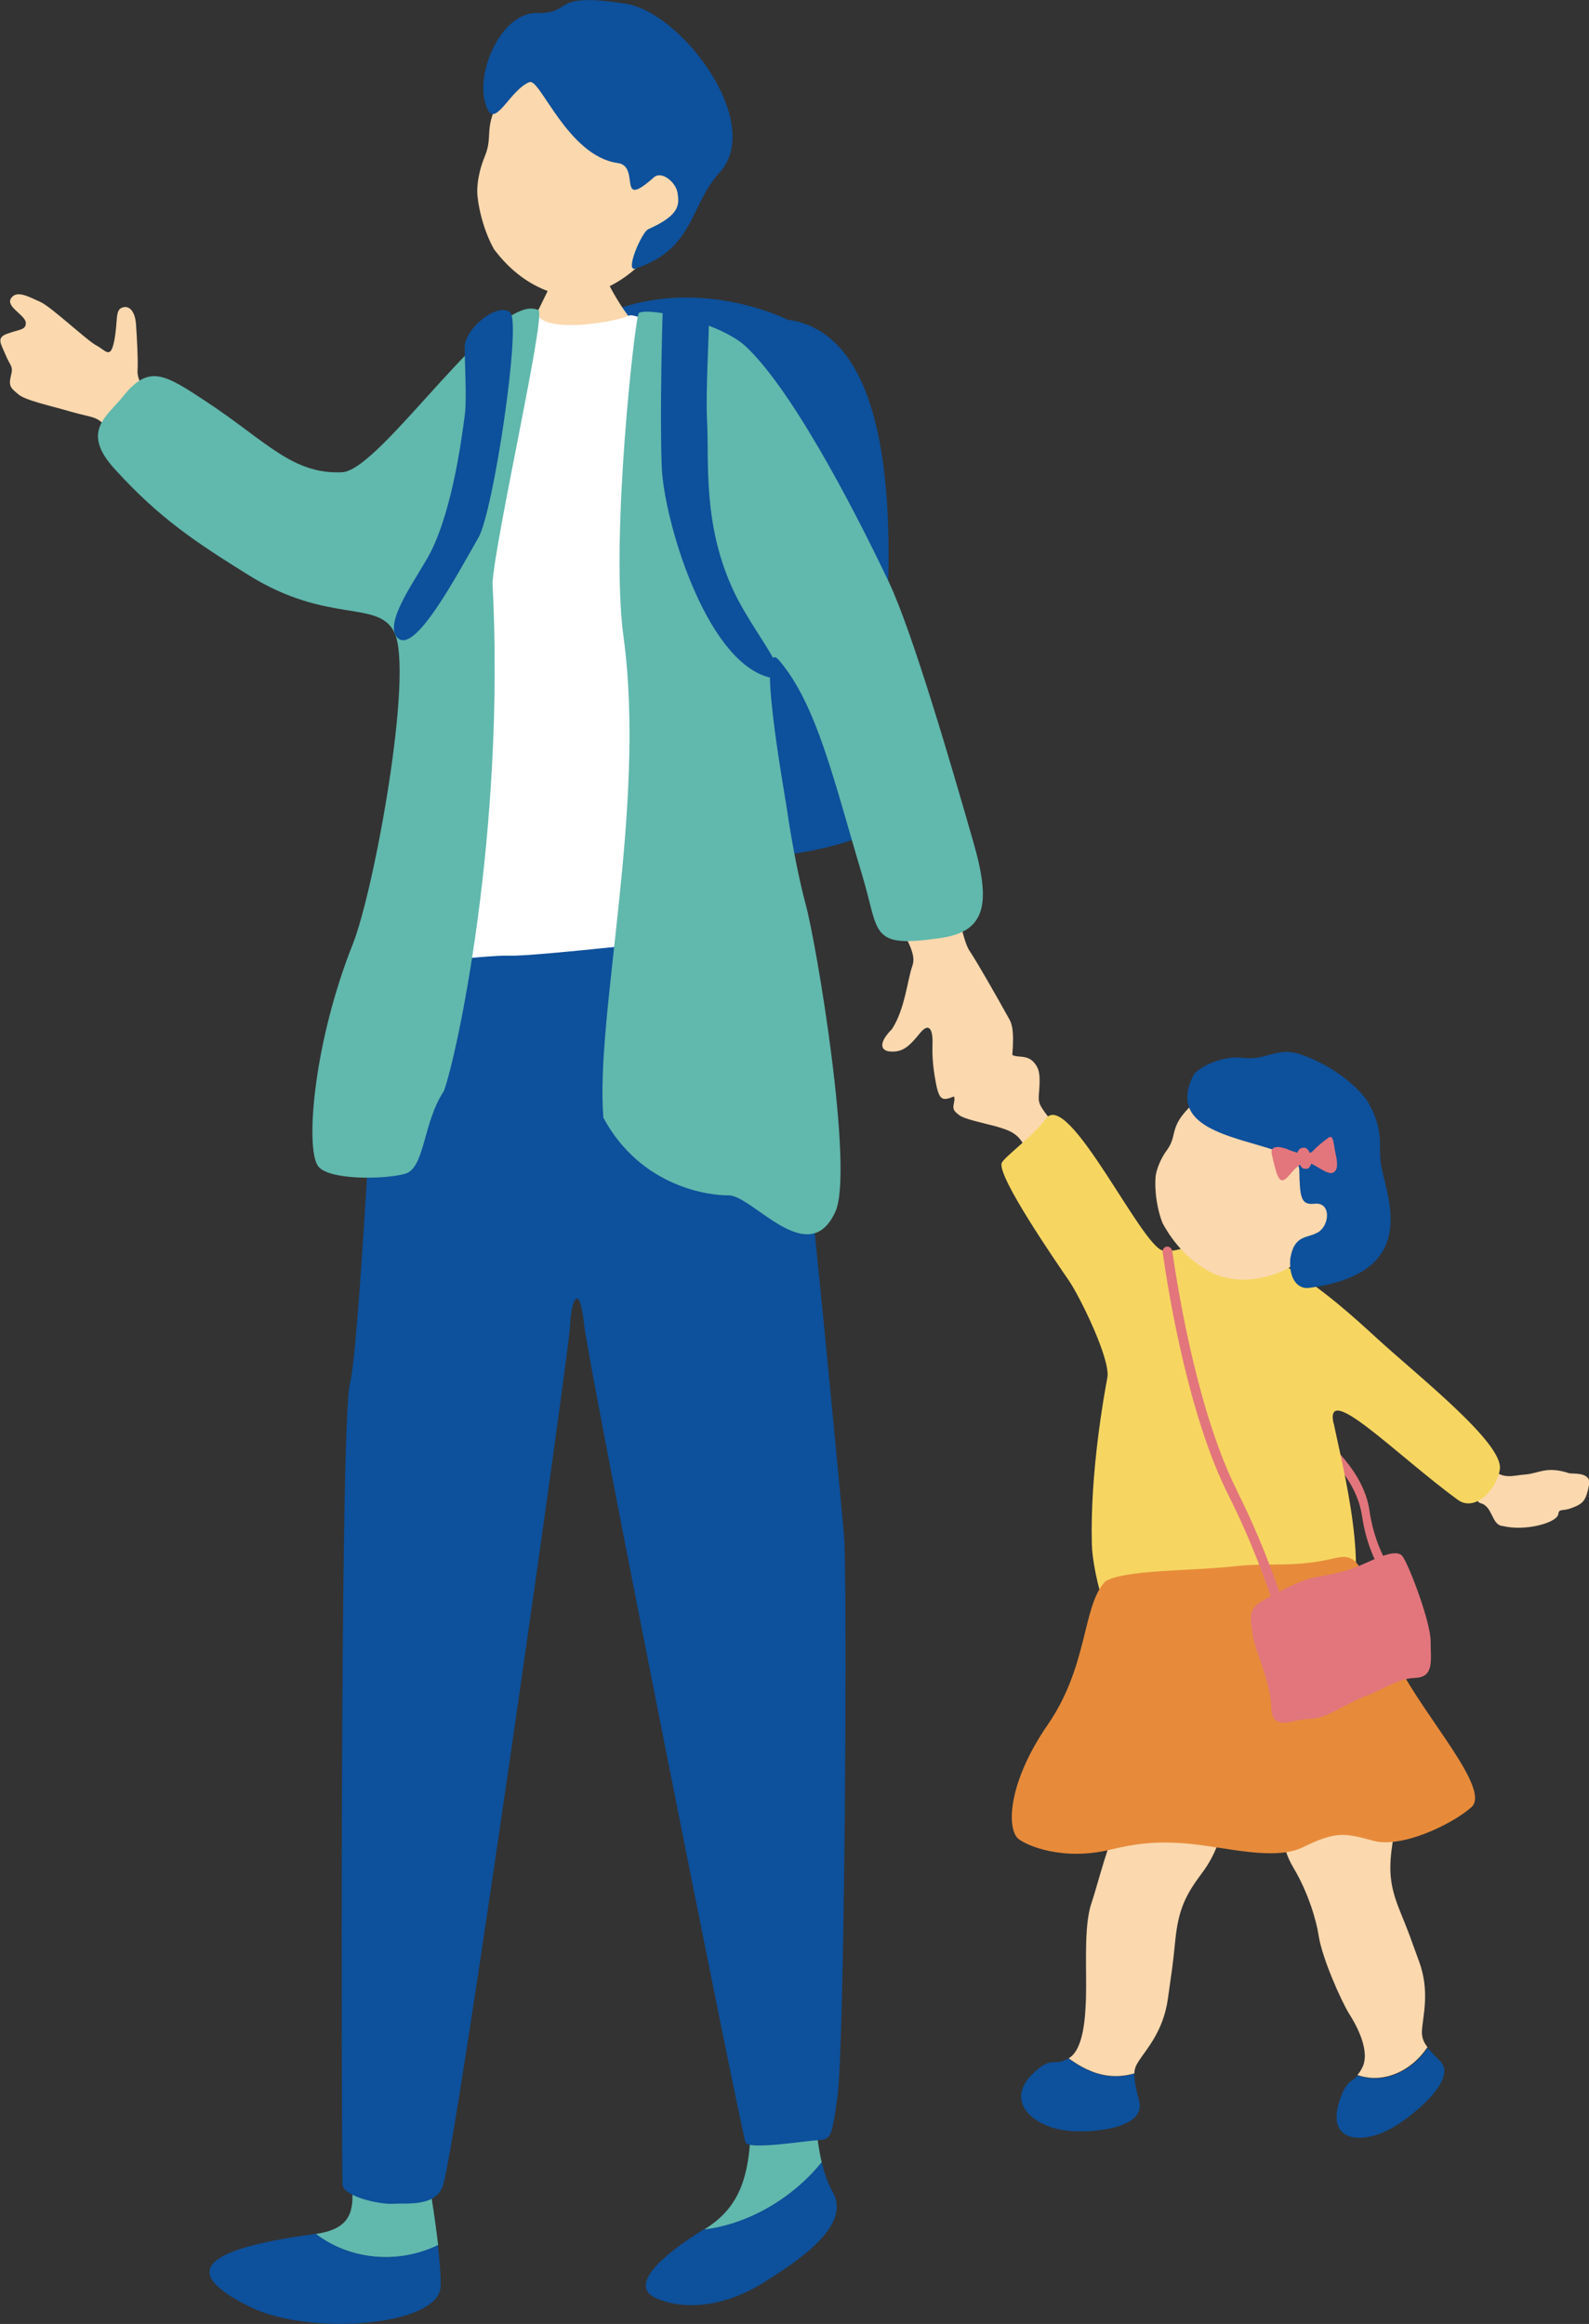
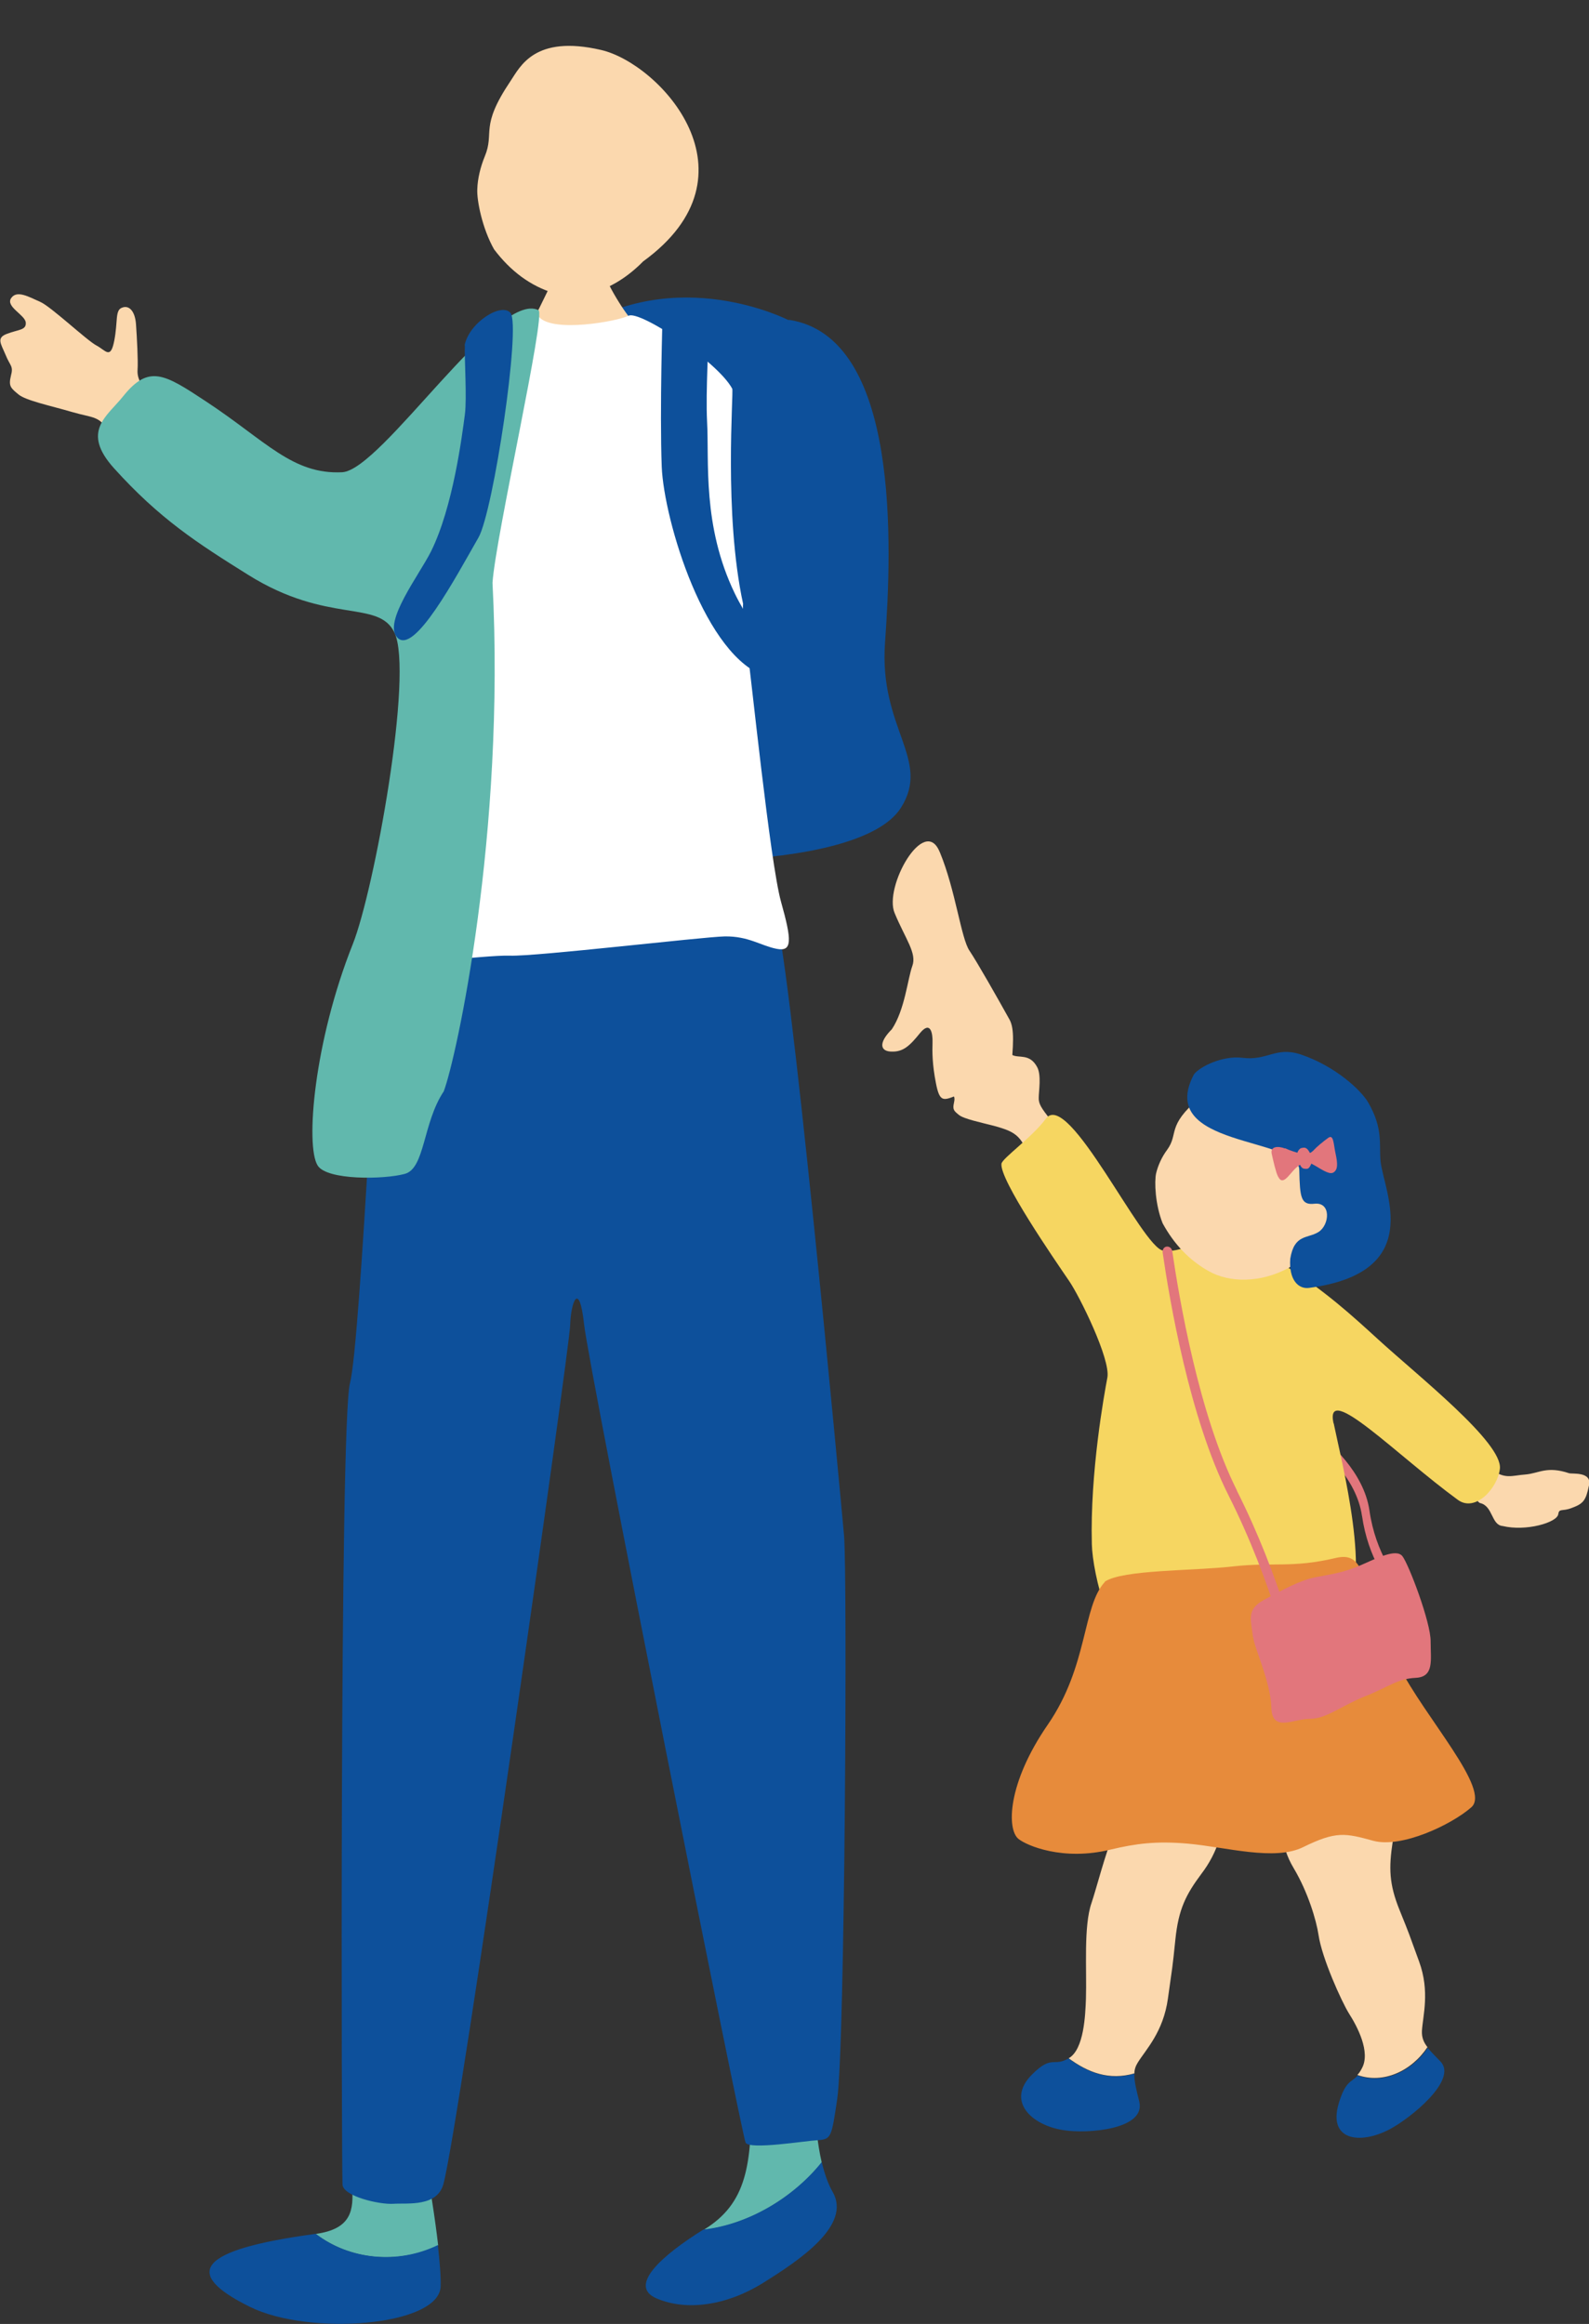
<svg xmlns="http://www.w3.org/2000/svg" id="_レイヤー_2" data-name="レイヤー 2" viewBox="0 0 51.17 74.85">
  <rect x="0" y="0" width="51.17" height="74.85" fill="#333333" stroke="none" />
  <g id="_レイヤー_1-2" data-name="レイヤー 1">
    <g>
      <path d="M43.86,48.83c-.17-1.22-1.27-2.17-1.74-2.52-.03-.02,0-.09.06-.15.06-.06.13-.09.16-.07.47.36,1.58,1.32,1.76,2.56.1.7.32,1.25.55,1.68-.09.06-.17.11-.25.16-.23-.43-.44-.98-.54-1.67Z" fill="#e2767c" />
      <g>
        <g>
          <path d="M45.98,65.95c-.13-.16-.2-.32-.19-.54.03-.49.26-1.27-.09-2.23-.35-.96-.29-.82-.63-1.66-.34-.84-.35-1.36-.22-2.21.13-.84.02-1.65-.46-2.47-.48-.82-1.01-.9-2.02-.92-1.01-.02-.94.9-1.04,2.07-.08.75-.13,1.41.33,2.18.46.77.73,1.68.8,2.15.11.75.74,2.14.98,2.53.27.42.7,1.24.42,1.76-.05.1-.1.17-.15.22.84.3,1.75-.13,2.26-.9Z" fill="#fbd8ae" />
          <path d="M45.98,65.95c-.51.77-1.42,1.19-2.26.9-.21.23-.39.16-.61.9-.35,1.18.67,1.34,1.64.83.68-.36,2.2-1.59,1.64-2.18-.16-.17-.3-.3-.41-.44Z" fill="#0d509b" />
        </g>
        <path d="M47.98,47.29c.48.38.7.23,1.15.2.44-.04.68-.28,1.4-.04.1.03.74-.06.64.39-.1.49-.18.59-.56.73-.31.12-.4,0-.43.2-.04.27-1.04.56-1.79.38-.37-.03-.31-.65-.73-.74-.08-.02-.41-.51-.74-.68.15-.34.48-.51.64-.84.17.12.36.35.42.39Z" fill="#fbd8ae" />
        <path d="M33.82,36.05c-.28-.35-.38-.5-.37-.7,0-.2.09-.72-.05-.98-.24-.45-.59-.28-.8-.39-.21-.1-.42-.14-.65-.24-.23-.1-.58-.11-.71.08-.13.19-.46.17-.44.34.01.17.06.36-.17.45-.24.09-.13.21-.03.46.1.24.17.23.12.45-.05.22,0,.26.16.39.16.13.7.24,1.16.36.46.13.73.23.93.61.01.02.03.06.06.1.35-.21.71-.4,1.08-.62-.14-.15-.24-.25-.29-.31Z" fill="#fbd8ae" />
        <path d="M42.94,45.83c-.28-1.35,2.05,1.05,4.01,2.48.57.41,1.28-.39,1.35-1,.1-.84-2.62-2.98-3.93-4.18-.8-.73-1.72-1.58-3.03-2.39-1.04-.64-1.71-.75-2.21-.77-.62-.03-1.09.39-1.67.31-.67-.07-3.06-5.22-3.78-4.25-.44.6-1.4,1.27-1.43,1.45-.07.51,1.71,3.09,2.18,3.78.33.48,1.34,2.52,1.23,3.11-.1.53-.56,3.05-.5,5.36.02.95.65,3.56,1.58,3.43,2.52-.34,6.06-.53,6.51-1.1.98-1.03-.05-4.98-.3-6.21Z" fill="#f6d661" />
        <g>
          <path d="M34.4,66.3c-.47.28-.52-.13-1.16.51-.85.84-.05,1.64,1.02,1.8.75.12,2.63-.02,2.43-.91-.09-.37-.17-.66-.16-.91-.81.23-1.48-.02-2.12-.49Z" fill="#0d509b" />
          <path d="M39.44,57.84c-.02-1.04-2.8-.84-3.52,1.04-.36.92-.61,1.94-.77,2.41-.26.75-.15,2.13-.18,3.09-.02.52-.06,1.62-.55,1.91,0,0,0,0-.01,0,.64.47,1.31.72,2.12.49,0-.12.04-.24.11-.35.26-.42.82-.98.97-2.06.15-1.08.14-.92.24-1.9.1-.98.34-1.45.84-2.12.51-.67.78-1.47.76-2.51Z" fill="#fbd8ae" />
        </g>
        <g>
          <path d="M41.53,40.82c-.95.52-1.94.49-2.59.13-.65-.36-1.14-.89-1.5-1.55-.24-.6-.27-1.34-.21-1.61.06-.25.18-.52.35-.75.39-.53-.03-.76,1.04-1.67.33-.28,2.03-1.44,3.82-.55,1.57.78,1.07,4.9-.92,6Z" fill="#fbd8ae" />
          <path d="M38.46,34.59c.18-.23.9-.6,1.55-.52.81.1,1.07-.37,1.87-.11,1.11.37,1.95,1.15,2.18,1.55.5.86.34,1.38.4,1.91.11.97,1.45,3.56-2.3,4.06-.35.05-.66-.26-.61-.94.13-.8.56-.64.91-.86.36-.23.41-.97-.13-.91-.44.05-.47-.2-.49-1.09-.02-1.08-4.65-.71-3.39-3.08Z" fill="#0d509b" />
          <g>
            <path d="M41.38,36.99c-.24-.09-.47-.06-.43.16.05.23.14.62.2.73.06.11.13.25.36-.02.23-.27.26-.28.42-.39.15-.1.15-.07.43.08.27.16.48.3.6.2.12-.09.12-.27.05-.59-.07-.32-.06-.64-.24-.51-.18.13-.38.3-.46.39-.08.09-.22.17-.41.12-.18-.05-.36-.1-.52-.18Z" fill="#e2767c" />
            <path d="M41.89,36.98c-.07.05-.16.14-.1.34.06.2.12.31.2.32.14.02.16,0,.23-.14.07-.13.04-.23-.05-.39s-.16-.16-.27-.13Z" fill="#e2767c" />
          </g>
        </g>
-         <path d="M35.58,50.94c.59-.39,2.84-.34,4.14-.49,1.26-.14,1.9.06,3.29-.27,1.08-.26.79.98,2.04,3.48.83,1.65,2.98,3.98,2.33,4.55-.65.57-2.25,1.32-3.15,1.08-.91-.25-1.2-.32-2.26.2-.92.46-2.49,0-3.72-.11-1.03-.09-1.68,0-2.48.19-1.54.38-2.71-.13-2.97-.34-.38-.3-.37-1.78.94-3.68,1.31-1.9,1.11-3.81,1.84-4.6Z" fill="#e78b3b" />
+         <path d="M35.58,50.94c.59-.39,2.84-.34,4.14-.49,1.26-.14,1.9.06,3.29-.27,1.08-.26.79.98,2.04,3.48.83,1.65,2.98,3.98,2.33,4.55-.65.57-2.25,1.32-3.15,1.08-.91-.25-1.2-.32-2.26.2-.92.46-2.49,0-3.72-.11-1.03-.09-1.68,0-2.48.19-1.54.38-2.71-.13-2.97-.34-.38-.3-.37-1.78.94-3.68,1.31-1.9,1.11-3.81,1.84-4.6" fill="#e78b3b" />
      </g>
      <path d="M40.35,52.74c-.06-.57-.23-.89.35-1.21.58-.31,1.15-.63,1.66-.73s.88-.14,1.44-.38c.55-.24,1.16-.55,1.36-.3.2.25.92,2.14.91,2.75,0,.6.12,1.14-.48,1.17s-.84.28-1.62.59-1.25.73-1.79.73c-.54,0-1.22.45-1.24-.37-.02-.82-.58-2-.58-2.25Z" fill="#e2767c" />
      <path d="M39.83,48c-1.23-2.45-1.86-6.2-2.08-7.7-.01-.09-.09-.16-.18-.15-.09.01-.14.1-.13.19.22,1.52.86,5.32,2.12,7.82.71,1.41,1.22,2.78,1.6,3.97.09-.07.18-.13.26-.2-.38-1.18-.89-2.53-1.59-3.92Z" fill="#e2767c" />
    </g>
    <g>
      <path d="M25.4,10.3c3.6.54,3.32,7.33,3.1,10.4-.2,2.78,1.5,3.76.51,5.32-1.4,2.2-9.92,1.91-11.26,1.12s-2.12-14.61.67-16.46c3.36-2.23,6.97-.37,6.97-.37Z" fill="#0d509b" />
      <path d="M4.97,12.97c-.41-.53-.56-.76-.54-1.06.02-.3-.02-1.03-.05-1.46-.03-.44-.23-.63-.45-.54-.23.08-.13.44-.25,1.06-.12.62-.27.32-.57.16-.31-.16-1.47-1.26-1.82-1.41-.35-.15-.74-.39-.93-.12-.19.28.45.54.47.79.02.25-.24.22-.6.36-.36.13-.2.32-.05.68.15.37.26.35.17.68-.08.33,0,.39.24.59.23.2,1.05.37,1.73.57.68.2.91.11,1.19.68.02.03.14.29.37.53.7.47,1.26-.34,1.36-.98-.07-.22-.2-.44-.26-.52Z" fill="#fbd8ae" />
      <path d="M30.27,27.46c.5,1.21.68,2.77.95,3.16.26.39.89,1.5,1.29,2.22.16.29.13.8.03,1.81-.04.45-.51-.13-.78.32-.45.76-.7.22-.95.31-.43.17-.55.23-.67-.39-.12-.61-.12-1.02-.11-1.31.01-.29-.06-.72-.4-.31-.33.41-.54.61-.91.6-.37,0-.45-.27,0-.72.42-.63.51-1.63.66-2.04.15-.41-.22-.86-.57-1.7-.36-.84.96-3.18,1.45-1.97Z" fill="#fbd8ae" />
      <g>
        <path d="M10.17,71.95c2.28-.32.37-2.36,1.36-4.4,0,0,1.24-1.02,1.62-.16.29.65.76,3.19.96,4.93-1.31.63-2.85.46-3.93-.36Z" fill="#61b8ad" />
        <path d="M10.15,71.95s.01,0,.02,0c1.09.83,2.63.99,3.93.36.06.54.1,1.01.09,1.32-.02,1.29-4.22,1.62-6.14.67-2.21-1.09-1.67-1.84,2.1-2.35Z" fill="#0d509b" />
      </g>
      <g>
        <path d="M26.46,69.64c-.27-1.16-.26-2.73-.33-3.85-1.17-.77-2.01-.71-1.95,1.62.05,2.33-.15,3.56-1.49,4.39-.01,0-.02.02-.04.02,1.42-.16,2.88-1.01,3.81-2.17Z" fill="#61b8ad" />
        <path d="M26.46,69.64c-.94,1.17-2.39,2.01-3.81,2.17-1.33.83-2.45,1.82-1.5,2.22.96.41,2.25.23,3.42-.5,1.17-.73,2.87-1.86,2.24-2.94-.15-.26-.26-.59-.35-.96Z" fill="#0d509b" />
      </g>
      <path d="M12.29,29.75c-.07.49-.68,13.52-1.02,14.8-.34,1.28-.27,25.43-.24,25.81.02.38,1.19.65,1.64.62.45-.03,1.41.11,1.61-.64.51-1.88,4.06-26.91,4.08-27.65.02-.74.29-1.49.45-.03.16,1.46,5.08,26.11,5.2,26.35.12.24,1.93-.06,2.34-.08.42-.03.43-.11.61-1.32.25-1.67.33-16.94.22-18.16-.11-1.22-1.79-19.38-2.26-20.14-.47-.76-12.64.43-12.64.43Z" fill="#0d509b" />
      <path d="M19.2,7.84c-.08,0-1.12.15-1.22.15-.03.18-.12.84-.2,1.07-.09.22-.73,1.52-.82,1.64,1.22.98,2.82.74,3.53-.26-.22-.1-.93-1.24-1.04-1.66-.09-.31-.25-.81-.25-.93Z" fill="#fbd8ae" />
      <path d="M14.88,12.27c.57-.63,2.21-2.39,2.47-2.07.44.53,2.53.15,2.89-.03.35-.19,2.87,1.47,3.34,2.35.05.1-.28,4.03.35,6.93-.03.25.06.98.13,1.43.11.73.74,6.91,1.09,8.16.35,1.25.37,1.62-.14,1.52-.51-.1-.9-.41-1.67-.4-.77.02-6.07.65-6.92.62-.84-.03-3.87.42-3.89.05-.02-.29.96-6.07,1.39-9.04.59-4-1.6-6.7.97-9.53Z" fill="#fff" />
      <path d="M12.7,20.37c-.52-1.07-2.14-.25-4.7-1.85-1.65-1.03-2.86-1.81-4.33-3.44-1.07-1.19-.22-1.67.29-2.31.84-1.05,1.34-.72,2.69.17,1.91,1.26,2.77,2.35,4.37,2.27,1.27-.07,5-5.88,6.32-5.22.25.13-1.38,7.29-1.48,8.78.42,8.09-1.17,15.33-1.57,16.38-.68,1.02-.6,2.49-1.26,2.66-.66.18-2.5.21-2.8-.27-.4-.63-.12-3.99,1.13-7.13.69-1.73,1.97-8.74,1.34-10.04Z" fill="#61b8ad" />
-       <path d="M20.57,10.08c.35-.19,2.63.3,3.47,1.1,1.66,1.58,3.86,6.04,4.58,7.56.76,1.6,2.02,5.92,2.73,8.4.57,1.98.39,2.86-1.05,3.07-2.31.34-1.97-.14-2.52-1.97-.92-3.07-1.47-5.54-2.69-6.97-.75-.88.15,4.13.23,4.66.22,1.5.45,2.54.62,3.18.35,1.25,1.57,8.58.96,9.92-.87,1.9-2.67-.54-3.44-.53-.58.01-2.81-.24-4.03-2.5-.27-3.29,1.39-10.03.65-15.48-.44-3.19.38-10.38.49-10.43Z" fill="#61b8ad" />
      <g>
        <path d="M20.71,8.42c-.95.97-2.06,1.26-2.84,1.03-.79-.23-1.44-.73-1.96-1.42-.38-.67-.56-1.58-.54-1.94.01-.33.1-.71.24-1.05.33-.79-.18-.93.83-2.43.31-.46.77-1.5,2.92-1,1.89.44,5.21,4.01,1.35,6.81Z" fill="#fbd8ae" />
-         <path d="M17.06,2.64c-.61.23-1.08,1.43-1.35.9-.51-1.02.39-3.15,1.58-3.12,1.22.02.37-.69,2.86-.3,1.81.28,4.48,3.85,3.02,5.44-.96,1.05-.81,2.47-2.71,3.09-.35.12.21-1.19.42-1.27,1.04-.46.99-.81.94-1.16s-.51-.73-.76-.51c-1.23,1.09-.41-.36-1.17-.46-1.61-.22-2.52-2.78-2.84-2.6Z" fill="#0d509b" />
      </g>
      <path d="M22.84,10.23c-.44-.27-1.5-.19-1.5-.19,0,0-.1,3.17-.03,5,.07,1.7,1.39,6.17,3.4,6.76,1.08.32-.39-1.32-1.05-2.69-1.05-2.18-.82-4.25-.89-5.53-.05-.99.06-2.6.06-3.35Z" fill="#0d509b" />
      <path d="M14.96,11.13c.14-.74,1.19-1.4,1.48-1.05.34.42-.55,6.38-1.03,7.23-.74,1.29-2.08,3.82-2.62,3.22-.46-.5.71-2.01,1.09-2.77.71-1.43,1-3.73,1.09-4.41.07-.53-.02-1.82,0-2.23Z" fill="#0d509b" />
    </g>
  </g>
</svg>